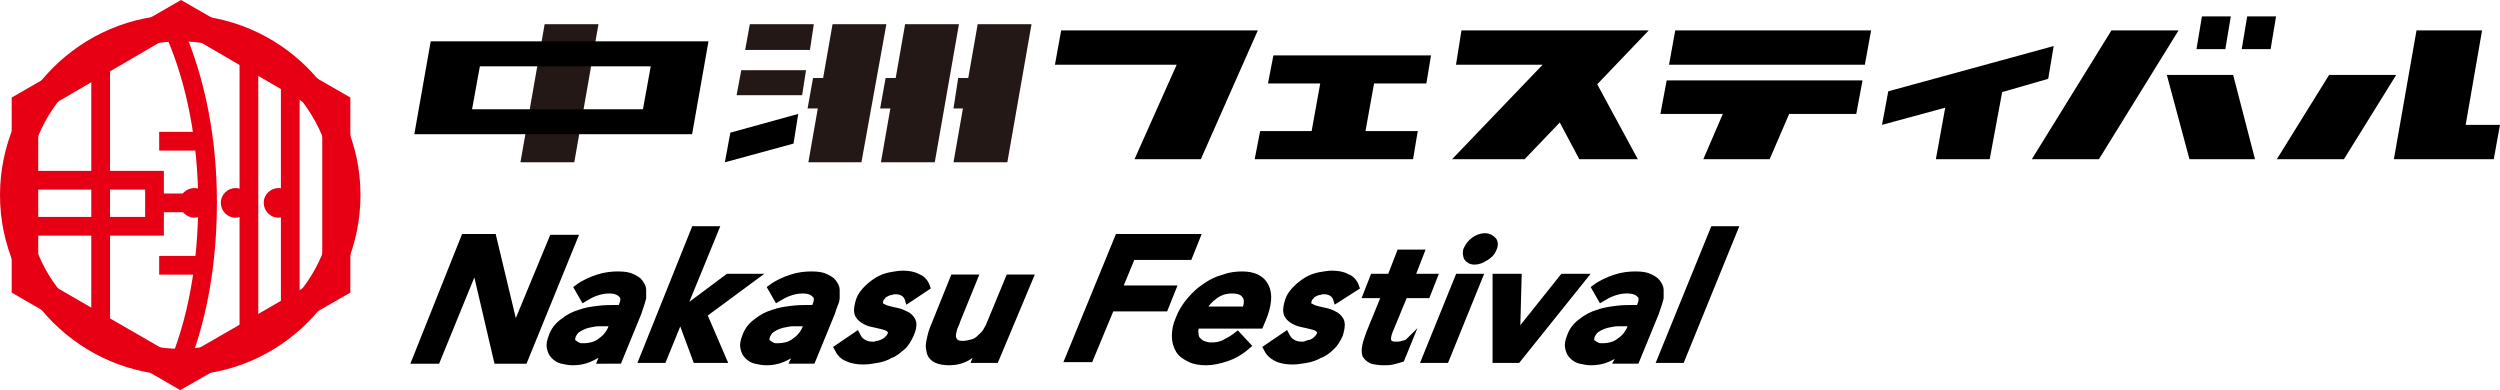
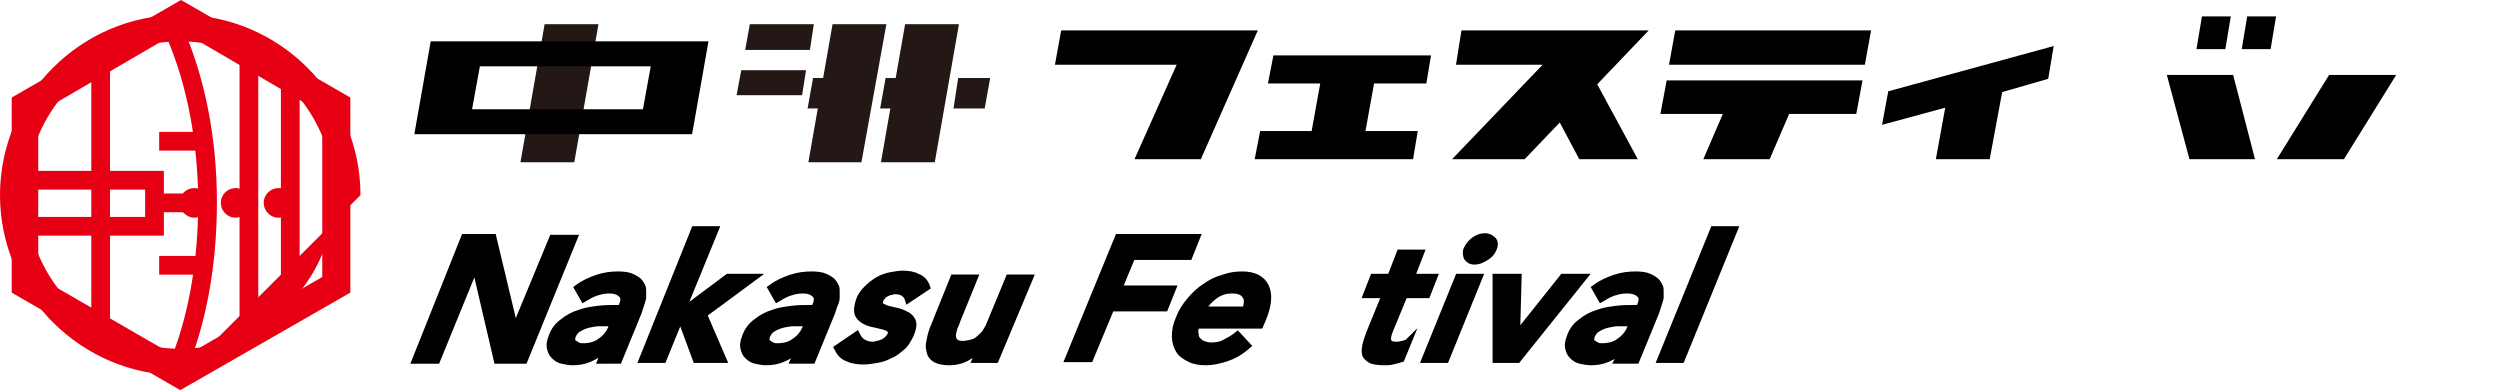
<svg xmlns="http://www.w3.org/2000/svg" version="1.1" id="レイヤー_1" x="0px" y="0px" viewBox="2 15.4 320.4 50" enable-background="new 2 15.4 320.4 50" xml:space="preserve">
  <g>
    <g>
      <g>
        <path fill="#E70014" d="M25.7,63.4l-2.2-1c2.6-6,3.9-13.3,3.9-21c0-7.6-1.4-15.1-4-21.1l2.2-1c2.7,6.3,4.2,13.9,4.2,22     C29.8,49.5,28.4,57.1,25.7,63.4z" />
      </g>
      <g>
        <polygon fill="#E70014" points="23,45.6 5.1,45.6 5.1,43.2 20.6,43.2 20.6,39.7 5.1,39.7 5.1,37.3 23,37.3    " />
      </g>
      <g>
        <rect x="13.7" y="23.3" fill="#E70014" width="2.4" height="33.9" />
      </g>
      <g>
        <rect x="22.4" y="40.2" fill="#E70014" width="4" height="2.4" />
      </g>
      <g>
        <g>
          <rect x="22.4" y="32.3" fill="#E70014" width="6.1" height="2.4" />
        </g>
        <g>
          <rect x="22.4" y="48.2" fill="#E70014" width="5.7" height="2.4" />
        </g>
      </g>
      <path fill="#E70014" d="M28.8,41.4c0,1.1-0.9,1.9-1.9,1.9c-1,0-1.9-0.9-1.9-1.9c0-1.1,0.9-1.9,1.9-1.9    C27.9,39.5,28.8,40.4,28.8,41.4z" />
      <path fill="#E70014" d="M34.1,41.4c0,1.1-0.9,1.9-1.9,1.9c-1.1,0-1.9-0.9-1.9-1.9c0-1.1,0.9-1.9,1.9-1.9    C33.2,39.5,34.1,40.4,34.1,41.4z" />
      <path fill="#E70014" d="M39.6,41.4c0,1.1-0.9,1.9-1.9,1.9c-1.1,0-1.9-0.9-1.9-1.9c0-1.1,0.9-1.9,1.9-1.9    C38.7,39.5,39.6,40.4,39.6,41.4z" />
      <g>
        <rect x="32.7" y="22.8" fill="#E70014" width="2.4" height="35.9" />
      </g>
      <g>
        <rect x="38" y="25" fill="#E70014" width="2.4" height="30.4" />
      </g>
      <g>
        <path fill="#E70014" d="M25.1,65.4L3.5,52.9v-25l21.7-12.5l21.7,12.5v25L25.1,65.4z M6.9,50.9l18.2,10.5l18.2-10.5V29.9     L25.1,19.3L6.9,29.9V50.9z" />
      </g>
      <g>
-         <path fill="#E70014" d="M25.1,63.5C12.4,63.5,2,53.1,2,40.4c0-12.7,10.4-23.1,23.1-23.1c12.7,0,23.1,10.4,23.1,23.1     C48.2,53.1,37.9,63.5,25.1,63.5z M25.1,20.7c-10.9,0-19.7,8.8-19.7,19.7c0,10.9,8.8,19.7,19.7,19.7c10.9,0,19.7-8.8,19.7-19.7     C44.8,29.5,36,20.7,25.1,20.7z" />
+         <path fill="#E70014" d="M25.1,63.5C12.4,63.5,2,53.1,2,40.4c0-12.7,10.4-23.1,23.1-23.1c12.7,0,23.1,10.4,23.1,23.1     z M25.1,20.7c-10.9,0-19.7,8.8-19.7,19.7c0,10.9,8.8,19.7,19.7,19.7c10.9,0,19.7-8.8,19.7-19.7     C44.8,29.5,36,20.7,25.1,20.7z" />
      </g>
    </g>
    <g>
      <path stroke="#000000" stroke-width="0.824" stroke-miterlimit="10" d="M61.5,45.8h3.7L68,57.5h0l4.8-11.6h2.8l-6.4,15.7h-3.5    l-2.8-12h0l-4.9,12h-2.8L61.5,45.8z" />
      <path stroke="#000000" stroke-width="0.824" stroke-miterlimit="10" d="M79.6,60.1L79.6,60.1c-0.7,0.6-1.4,1-2.1,1.3    c-0.7,0.3-1.4,0.4-2.1,0.4c-0.5,0-0.9-0.1-1.4-0.2c-0.4-0.1-0.7-0.3-1-0.6c-0.3-0.3-0.4-0.6-0.5-1c-0.1-0.4,0-0.9,0.2-1.4    c0.3-0.9,0.8-1.5,1.5-2c0.6-0.5,1.4-0.9,2.1-1.1c0.8-0.3,1.6-0.4,2.4-0.5c0.8-0.1,1.5-0.1,2.2-0.1h0.7l0.1-0.3    c0.3-0.7,0.3-1.2-0.1-1.5c-0.3-0.3-0.8-0.5-1.5-0.5c-0.6,0-1.1,0.1-1.7,0.3c-0.6,0.2-1.1,0.5-1.6,0.8l-0.8-1.4    c0.8-0.6,1.7-1,2.6-1.3c0.9-0.3,1.8-0.4,2.6-0.4c0.8,0,1.4,0.1,1.8,0.3c0.4,0.2,0.8,0.4,1,0.7c0.2,0.3,0.4,0.6,0.4,0.9    c0,0.3,0,0.7,0,1.1c-0.1,0.4-0.2,0.7-0.3,1c-0.1,0.3-0.2,0.6-0.3,0.9l-2.5,6.1H79L79.6,60.1z M80.7,56.8h-0.6c-0.4,0-0.8,0-1.3,0    c-0.5,0-0.9,0.1-1.4,0.2c-0.4,0.1-0.9,0.3-1.2,0.5c-0.4,0.2-0.6,0.5-0.8,0.9c-0.1,0.3-0.1,0.5-0.1,0.6c0,0.2,0.1,0.3,0.3,0.4    c0.1,0.1,0.3,0.2,0.5,0.3c0.2,0.1,0.4,0.1,0.6,0.1c0.9,0,1.7-0.2,2.3-0.7c0.6-0.4,1.1-1,1.4-1.8L80.7,56.8z" />
      <path stroke="#000000" stroke-width="0.824" stroke-miterlimit="10" d="M91,44.8h2.7l-4.3,10.5l5.9-4.4h3.4l-6.5,4.8l2.5,5.8    h-3.5l-2-5.4h0l-2.2,5.4h-2.7L91,44.8z" />
      <path stroke="#000000" stroke-width="0.824" stroke-miterlimit="10" d="M104.4,60.1L104.4,60.1c-0.7,0.6-1.4,1-2.1,1.3    c-0.7,0.3-1.4,0.4-2.1,0.4c-0.5,0-0.9-0.1-1.4-0.2c-0.4-0.1-0.7-0.3-1-0.6c-0.3-0.3-0.4-0.6-0.5-1c-0.1-0.4,0-0.9,0.2-1.4    c0.3-0.9,0.8-1.5,1.5-2c0.6-0.5,1.4-0.9,2.1-1.1c0.8-0.3,1.6-0.4,2.4-0.5c0.8-0.1,1.5-0.1,2.2-0.1h0.7l0.1-0.3    c0.3-0.7,0.3-1.2-0.1-1.5c-0.3-0.3-0.8-0.5-1.5-0.5c-0.6,0-1.1,0.1-1.7,0.3c-0.6,0.2-1.1,0.5-1.6,0.8l-0.8-1.4    c0.8-0.6,1.7-1,2.6-1.3c0.9-0.3,1.8-0.4,2.6-0.4c0.8,0,1.4,0.1,1.8,0.3c0.4,0.2,0.8,0.4,1,0.7c0.2,0.3,0.4,0.6,0.4,0.9    c0,0.3,0,0.7,0,1.1s-0.2,0.7-0.3,1c-0.1,0.3-0.2,0.6-0.3,0.9l-2.5,6.1h-2.4L104.4,60.1z M105.6,56.8h-0.6c-0.4,0-0.8,0-1.3,0    c-0.5,0-0.9,0.1-1.4,0.2c-0.4,0.1-0.9,0.3-1.2,0.5c-0.4,0.2-0.6,0.5-0.8,0.9c-0.1,0.3-0.1,0.5-0.1,0.6c0,0.2,0.1,0.3,0.3,0.4    c0.1,0.1,0.3,0.2,0.5,0.3c0.2,0.1,0.4,0.1,0.6,0.1c0.9,0,1.7-0.2,2.3-0.7c0.6-0.4,1.1-1,1.4-1.8L105.6,56.8z" />
      <path stroke="#000000" stroke-width="0.824" stroke-miterlimit="10" d="M118.4,53.8c-0.2-0.7-0.8-1.1-1.6-1.1    c-0.2,0-0.4,0-0.6,0.1c-0.2,0-0.4,0.1-0.6,0.2s-0.4,0.2-0.5,0.4c-0.1,0.1-0.3,0.3-0.3,0.5c-0.1,0.3-0.1,0.6,0.1,0.7    c0.2,0.1,0.5,0.3,0.9,0.4c0.4,0.1,0.8,0.2,1.3,0.3c0.4,0.1,0.8,0.3,1.2,0.5c0.3,0.2,0.6,0.5,0.7,0.9c0.1,0.4,0,0.9-0.3,1.6    c-0.3,0.6-0.6,1.2-1.1,1.6s-0.9,0.8-1.5,1c-0.5,0.3-1.1,0.5-1.7,0.6c-0.6,0.1-1.2,0.2-1.7,0.2c-0.8,0-1.5-0.1-2.1-0.4    c-0.6-0.2-1-0.7-1.3-1.3l2.5-1.7c0.2,0.4,0.4,0.7,0.7,0.9c0.3,0.2,0.7,0.4,1.3,0.4c0.2,0,0.4,0,0.6-0.1c0.2,0,0.4-0.1,0.7-0.2    c0.2-0.1,0.4-0.2,0.6-0.4c0.2-0.2,0.3-0.3,0.4-0.5c0.2-0.4,0.1-0.6-0.1-0.8c-0.2-0.2-0.5-0.3-0.9-0.4c-0.4-0.1-0.8-0.2-1.3-0.3    c-0.5-0.1-0.9-0.3-1.2-0.5c-0.3-0.2-0.6-0.5-0.7-0.9c-0.1-0.4,0-0.9,0.2-1.6c0.2-0.6,0.6-1.1,1-1.5c0.4-0.4,0.9-0.8,1.4-1.1    c0.5-0.3,1.1-0.5,1.6-0.6c0.6-0.1,1.1-0.2,1.6-0.2c0.7,0,1.4,0.1,1.9,0.4c0.6,0.2,1,0.7,1.2,1.3L118.4,53.8z" />
      <path stroke="#000000" stroke-width="0.824" stroke-miterlimit="10" d="M129.6,61.5H127l0.7-1.7h0c-0.5,0.5-1,1-1.7,1.4    c-0.7,0.4-1.5,0.6-2.3,0.6c-0.7,0-1.3-0.1-1.7-0.3c-0.4-0.2-0.7-0.5-0.8-0.9c-0.1-0.4-0.2-0.8-0.1-1.3c0.1-0.5,0.2-1,0.4-1.6    l2.7-6.7h2.7l-2.2,5.4c-0.1,0.3-0.2,0.6-0.4,1c-0.1,0.4-0.2,0.7-0.2,1c0,0.3,0.1,0.6,0.3,0.8c0.2,0.2,0.5,0.3,1,0.3    c0.4,0,0.8-0.1,1.2-0.2c0.4-0.1,0.7-0.3,1-0.6c0.3-0.3,0.6-0.5,0.8-0.9c0.2-0.3,0.4-0.7,0.5-1l2.4-5.8h2.7L129.6,61.5z" />
      <path stroke="#000000" stroke-width="0.824" stroke-miterlimit="10" d="M145.3,45.8h10.1l-1,2.5h-7.3l-1.7,4.1h6.9l-1,2.5h-6.9    l-2.7,6.5h-2.8L145.3,45.8z" />
      <path stroke="#000000" stroke-width="0.824" stroke-miterlimit="10" d="M155.3,57.1c-0.1,0.4-0.2,0.8-0.1,1.1    c0,0.3,0.1,0.6,0.3,0.8c0.2,0.2,0.4,0.4,0.7,0.5c0.3,0.1,0.6,0.2,1,0.2c0.7,0,1.3-0.1,1.8-0.4c0.6-0.3,1.1-0.6,1.6-1l1.3,1.4    c-0.9,0.8-1.8,1.3-2.7,1.6c-0.9,0.3-1.8,0.5-2.6,0.5c-0.8,0-1.5-0.1-2.1-0.4c-0.6-0.3-1.1-0.6-1.4-1.1c-0.3-0.5-0.5-1.1-0.5-1.8    c0-0.7,0.1-1.4,0.5-2.3c0.3-0.8,0.8-1.6,1.4-2.3c0.6-0.7,1.2-1.3,2-1.8c0.7-0.5,1.5-0.9,2.3-1.1c0.8-0.3,1.6-0.4,2.4-0.4    c1.5,0,2.5,0.5,3,1.5c0.5,1,0.4,2.4-0.4,4.3l-0.3,0.7L155.3,57.1L155.3,57.1z M161.6,55.1c0.3-0.8,0.3-1.4,0-1.8    c-0.3-0.5-0.9-0.7-1.7-0.7c-0.8,0-1.5,0.2-2.2,0.7c-0.7,0.5-1.2,1.1-1.6,1.8C156.1,55.1,161.6,55.1,161.6,55.1z" />
-       <path stroke="#000000" stroke-width="0.824" stroke-miterlimit="10" d="M173.3,53.8c-0.2-0.7-0.8-1.1-1.6-1.1    c-0.2,0-0.4,0-0.6,0.1c-0.2,0-0.4,0.1-0.6,0.2c-0.2,0.1-0.4,0.2-0.5,0.4c-0.1,0.1-0.3,0.3-0.3,0.5c-0.1,0.3-0.1,0.6,0.1,0.7    c0.2,0.1,0.5,0.3,0.9,0.4c0.4,0.1,0.8,0.2,1.3,0.3c0.5,0.1,0.8,0.3,1.2,0.5c0.3,0.2,0.6,0.5,0.7,0.9c0.1,0.4,0,0.9-0.2,1.6    c-0.3,0.6-0.6,1.2-1.1,1.6c-0.4,0.4-0.9,0.8-1.5,1c-0.5,0.3-1.1,0.5-1.7,0.6c-0.6,0.1-1.2,0.2-1.7,0.2c-0.8,0-1.5-0.1-2.1-0.4    s-1-0.7-1.3-1.3l2.5-1.7c0.2,0.4,0.4,0.7,0.7,0.9c0.3,0.2,0.7,0.4,1.3,0.4c0.2,0,0.4,0,0.6-0.1s0.4-0.1,0.7-0.2    c0.2-0.1,0.4-0.2,0.6-0.4c0.2-0.2,0.3-0.3,0.4-0.5c0.2-0.4,0.1-0.6-0.1-0.8c-0.2-0.2-0.5-0.3-0.9-0.4c-0.4-0.1-0.8-0.2-1.3-0.3    c-0.5-0.1-0.9-0.3-1.2-0.5c-0.3-0.2-0.6-0.5-0.7-0.9c-0.1-0.4,0-0.9,0.2-1.6c0.2-0.6,0.6-1.1,1-1.5c0.4-0.4,0.9-0.8,1.4-1.1    c0.5-0.3,1.1-0.5,1.6-0.6c0.6-0.1,1.1-0.2,1.6-0.2c0.7,0,1.4,0.1,1.9,0.4c0.6,0.2,1,0.7,1.2,1.3L173.3,53.8z" />
      <path stroke="#000000" stroke-width="0.824" stroke-miterlimit="10" d="M177.1,53.2l0.9-2.3h2.2l1.2-3.1h2.7l-1.2,3.1h2.9    l-0.9,2.3h-2.9l-1.9,4.6c-0.2,0.5-0.3,1-0.2,1.3c0.1,0.3,0.4,0.5,1,0.5c0.2,0,0.5,0,0.8-0.1c0.3-0.1,0.6-0.1,0.8-0.3l-0.9,2.2    c-0.3,0.1-0.7,0.2-1.1,0.3c-0.4,0.1-0.8,0.1-1.1,0.1c-0.7,0-1.3-0.1-1.6-0.2c-0.4-0.2-0.6-0.4-0.8-0.7c-0.1-0.3-0.1-0.7,0-1.2    c0.1-0.5,0.3-1,0.5-1.6l2-4.9L177.1,53.2L177.1,53.2L177.1,53.2z" />
      <path stroke="#000000" stroke-width="0.824" stroke-miterlimit="10" d="M188.9,50.9h2.7l-4.3,10.6h-2.7L188.9,50.9z M190,47.3    c0.2-0.4,0.5-0.8,0.9-1.1c0.4-0.3,0.9-0.5,1.4-0.5c0.5,0,0.8,0.2,1.1,0.5c0.2,0.3,0.2,0.7,0,1.1c-0.2,0.5-0.5,0.8-1,1.1    c-0.5,0.3-0.9,0.5-1.4,0.5c-0.5,0-0.8-0.2-1-0.5C189.9,48.1,189.8,47.7,190,47.3z" />
      <path stroke="#000000" stroke-width="0.824" stroke-miterlimit="10" d="M193.7,50.9h2.9l-0.2,7.4h0l5.9-7.4h2.7l-8.5,10.6h-2.8    L193.7,50.9z" />
      <path stroke="#000000" stroke-width="0.824" stroke-miterlimit="10" d="M210.1,60.1L210.1,60.1c-0.7,0.6-1.4,1-2.1,1.3    c-0.7,0.3-1.4,0.4-2.1,0.4c-0.5,0-0.9-0.1-1.4-0.2c-0.4-0.1-0.7-0.3-1-0.6c-0.3-0.3-0.4-0.6-0.5-1c-0.1-0.4,0-0.9,0.2-1.4    c0.3-0.9,0.8-1.5,1.5-2c0.6-0.5,1.4-0.9,2.1-1.1c0.8-0.3,1.6-0.4,2.4-0.5c0.8-0.1,1.5-0.1,2.2-0.1h0.7l0.1-0.3    c0.3-0.7,0.3-1.2-0.1-1.5c-0.3-0.3-0.8-0.5-1.6-0.5c-0.6,0-1.1,0.1-1.7,0.3c-0.6,0.2-1.1,0.5-1.6,0.8l-0.8-1.4    c0.8-0.6,1.7-1,2.6-1.3c0.9-0.3,1.8-0.4,2.6-0.4c0.8,0,1.4,0.1,1.8,0.3c0.4,0.2,0.8,0.4,1,0.7s0.4,0.6,0.4,0.9c0,0.3,0,0.7,0,1.1    c-0.1,0.4-0.2,0.7-0.3,1s-0.2,0.6-0.3,0.9l-2.5,6.1h-2.4L210.1,60.1z M211.3,56.8h-0.6c-0.4,0-0.8,0-1.3,0c-0.5,0-0.9,0.1-1.4,0.2    c-0.4,0.1-0.9,0.3-1.2,0.5c-0.4,0.2-0.6,0.5-0.8,0.9c-0.1,0.3-0.1,0.5-0.1,0.6c0,0.2,0.1,0.3,0.3,0.4c0.1,0.1,0.3,0.2,0.5,0.3    s0.4,0.1,0.6,0.1c0.9,0,1.7-0.2,2.3-0.7c0.6-0.4,1.1-1,1.4-1.8L211.3,56.8z" />
      <path stroke="#000000" stroke-width="0.824" stroke-miterlimit="10" d="M221.6,44.8h2.7l-6.8,16.7h-2.7L221.6,44.8z" />
    </g>
    <g>
      <g>
        <polygon points="138,19.3 137.2,23.7 152.8,23.7 147.4,35.8 155.9,35.8 163.2,19.3    " />
        <polygon points="164.5,26.1 171.2,26.1 170.1,32.2 163.5,32.2 162.8,35.8 183.1,35.8 183.7,32.2 177,32.2 178.1,26.1 184.8,26.1      185.4,22.5 165.2,22.5    " />
        <polygon points="189.3,19.3 188.6,23.7 199.7,23.7 188.1,35.8 197.4,35.8 201.9,31.1 204.4,35.8 211.9,35.8 206.7,26.2      213.3,19.3    " />
        <polygon points="214.8,30 222.8,30 220.3,35.8 228.8,35.8 231.3,30 239.9,30 240.7,25.7 215.6,25.7    " />
        <polygon points="215.9,23.7 241,23.7 241.8,19.3 216.7,19.3    " />
        <polygon points="265.2,21.3 244,27.1 243.2,31.4 251.3,29.2 250.1,35.8 257,35.8 258.6,27.2 264.5,25.5    " />
        <polygon points="289.3,21.7 293,21.7 293.7,17.5 290,17.5    " />
        <polygon points="287.9,17.5 284.2,17.5 283.5,21.7 287.2,21.7    " />
        <polygon points="279.7,25 282.6,35.8 291,35.8 288.2,25    " />
-         <polygon points="272.6,19.3 262.4,35.8 271,35.8 281.2,19.3    " />
        <polygon points="300.5,25 293.8,35.8 302.4,35.8 309.1,25    " />
-         <polygon points="318,31.4 320.1,19.3 311.7,19.3 308.8,35.8 321.6,35.8 322.4,31.4    " />
      </g>
      <g>
        <g>
          <polygon fill="#231815" points="68.7,36.2 71.8,18.5 78.7,18.5 75.6,36.2     " />
          <g>
            <path d="M57.2,20.7l-2.1,11.9h35.6l2.1-11.9C92.8,20.7,57.2,20.7,57.2,20.7z M84.4,29.4H62.5l1-5.5h21.9L84.4,29.4z" />
          </g>
        </g>
        <g>
          <polygon fill="#231815" points="110.2,25.4 109.5,29.3 105.5,29.3 106.2,25.4     " />
          <polygon fill="#231815" points="105.6,36.2 108.7,18.5 115.6,18.5 112.4,36.2     " />
          <polygon fill="#231815" points="119.5,25.4 118.8,29.3 114.8,29.3 115.5,25.4     " />
          <polygon fill="#231815" points="114.9,36.2 118,18.5 124.9,18.5 121.8,36.2     " />
          <polygon fill="#231815" points="128.9,25.4 128.2,29.3 124.2,29.3 124.8,25.4     " />
-           <polygon fill="#231815" points="124.2,36.2 127.3,18.5 134.2,18.5 131.1,36.2     " />
          <polygon fill="#231815" points="97.5,21.8 98.1,18.5 106.3,18.5 105.8,21.8     " />
          <polygon fill="#231815" points="96.4,27.6 97,24.4 105.3,24.4 104.8,27.6     " />
-           <polygon points="94.9,36.2 103.7,33.8 104.3,30 95.6,32.4     " />
        </g>
      </g>
    </g>
  </g>
</svg>